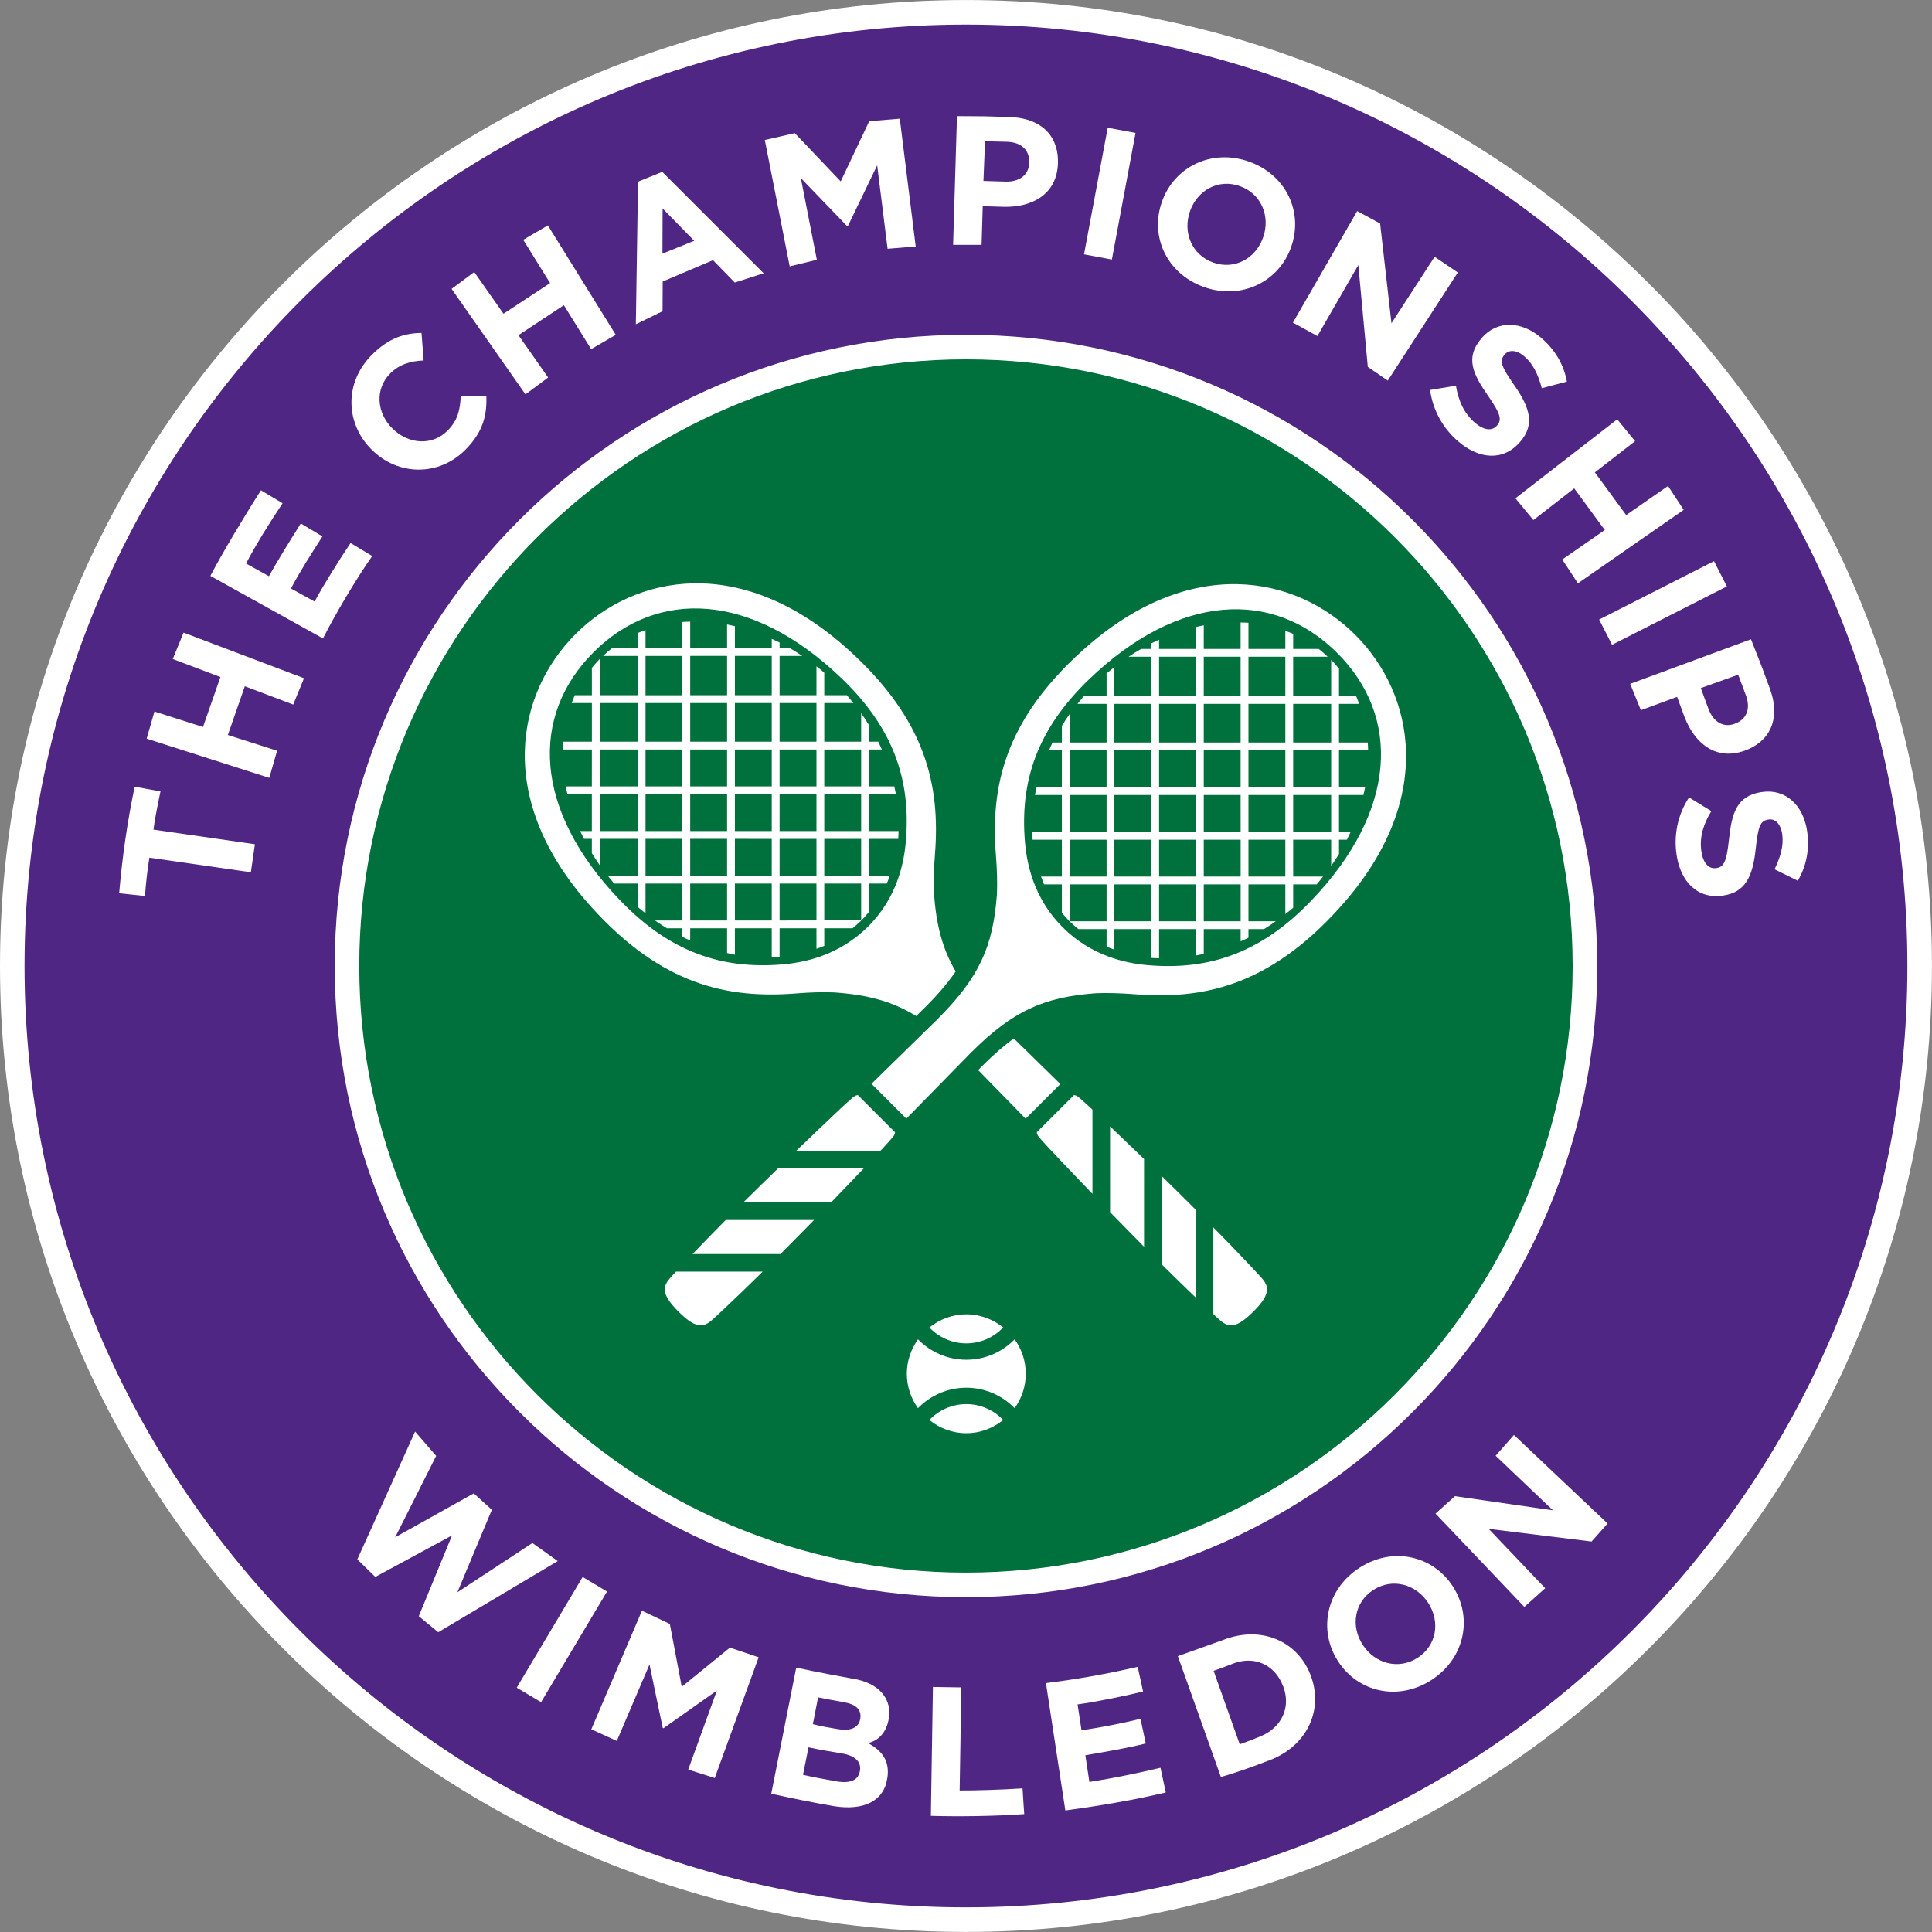
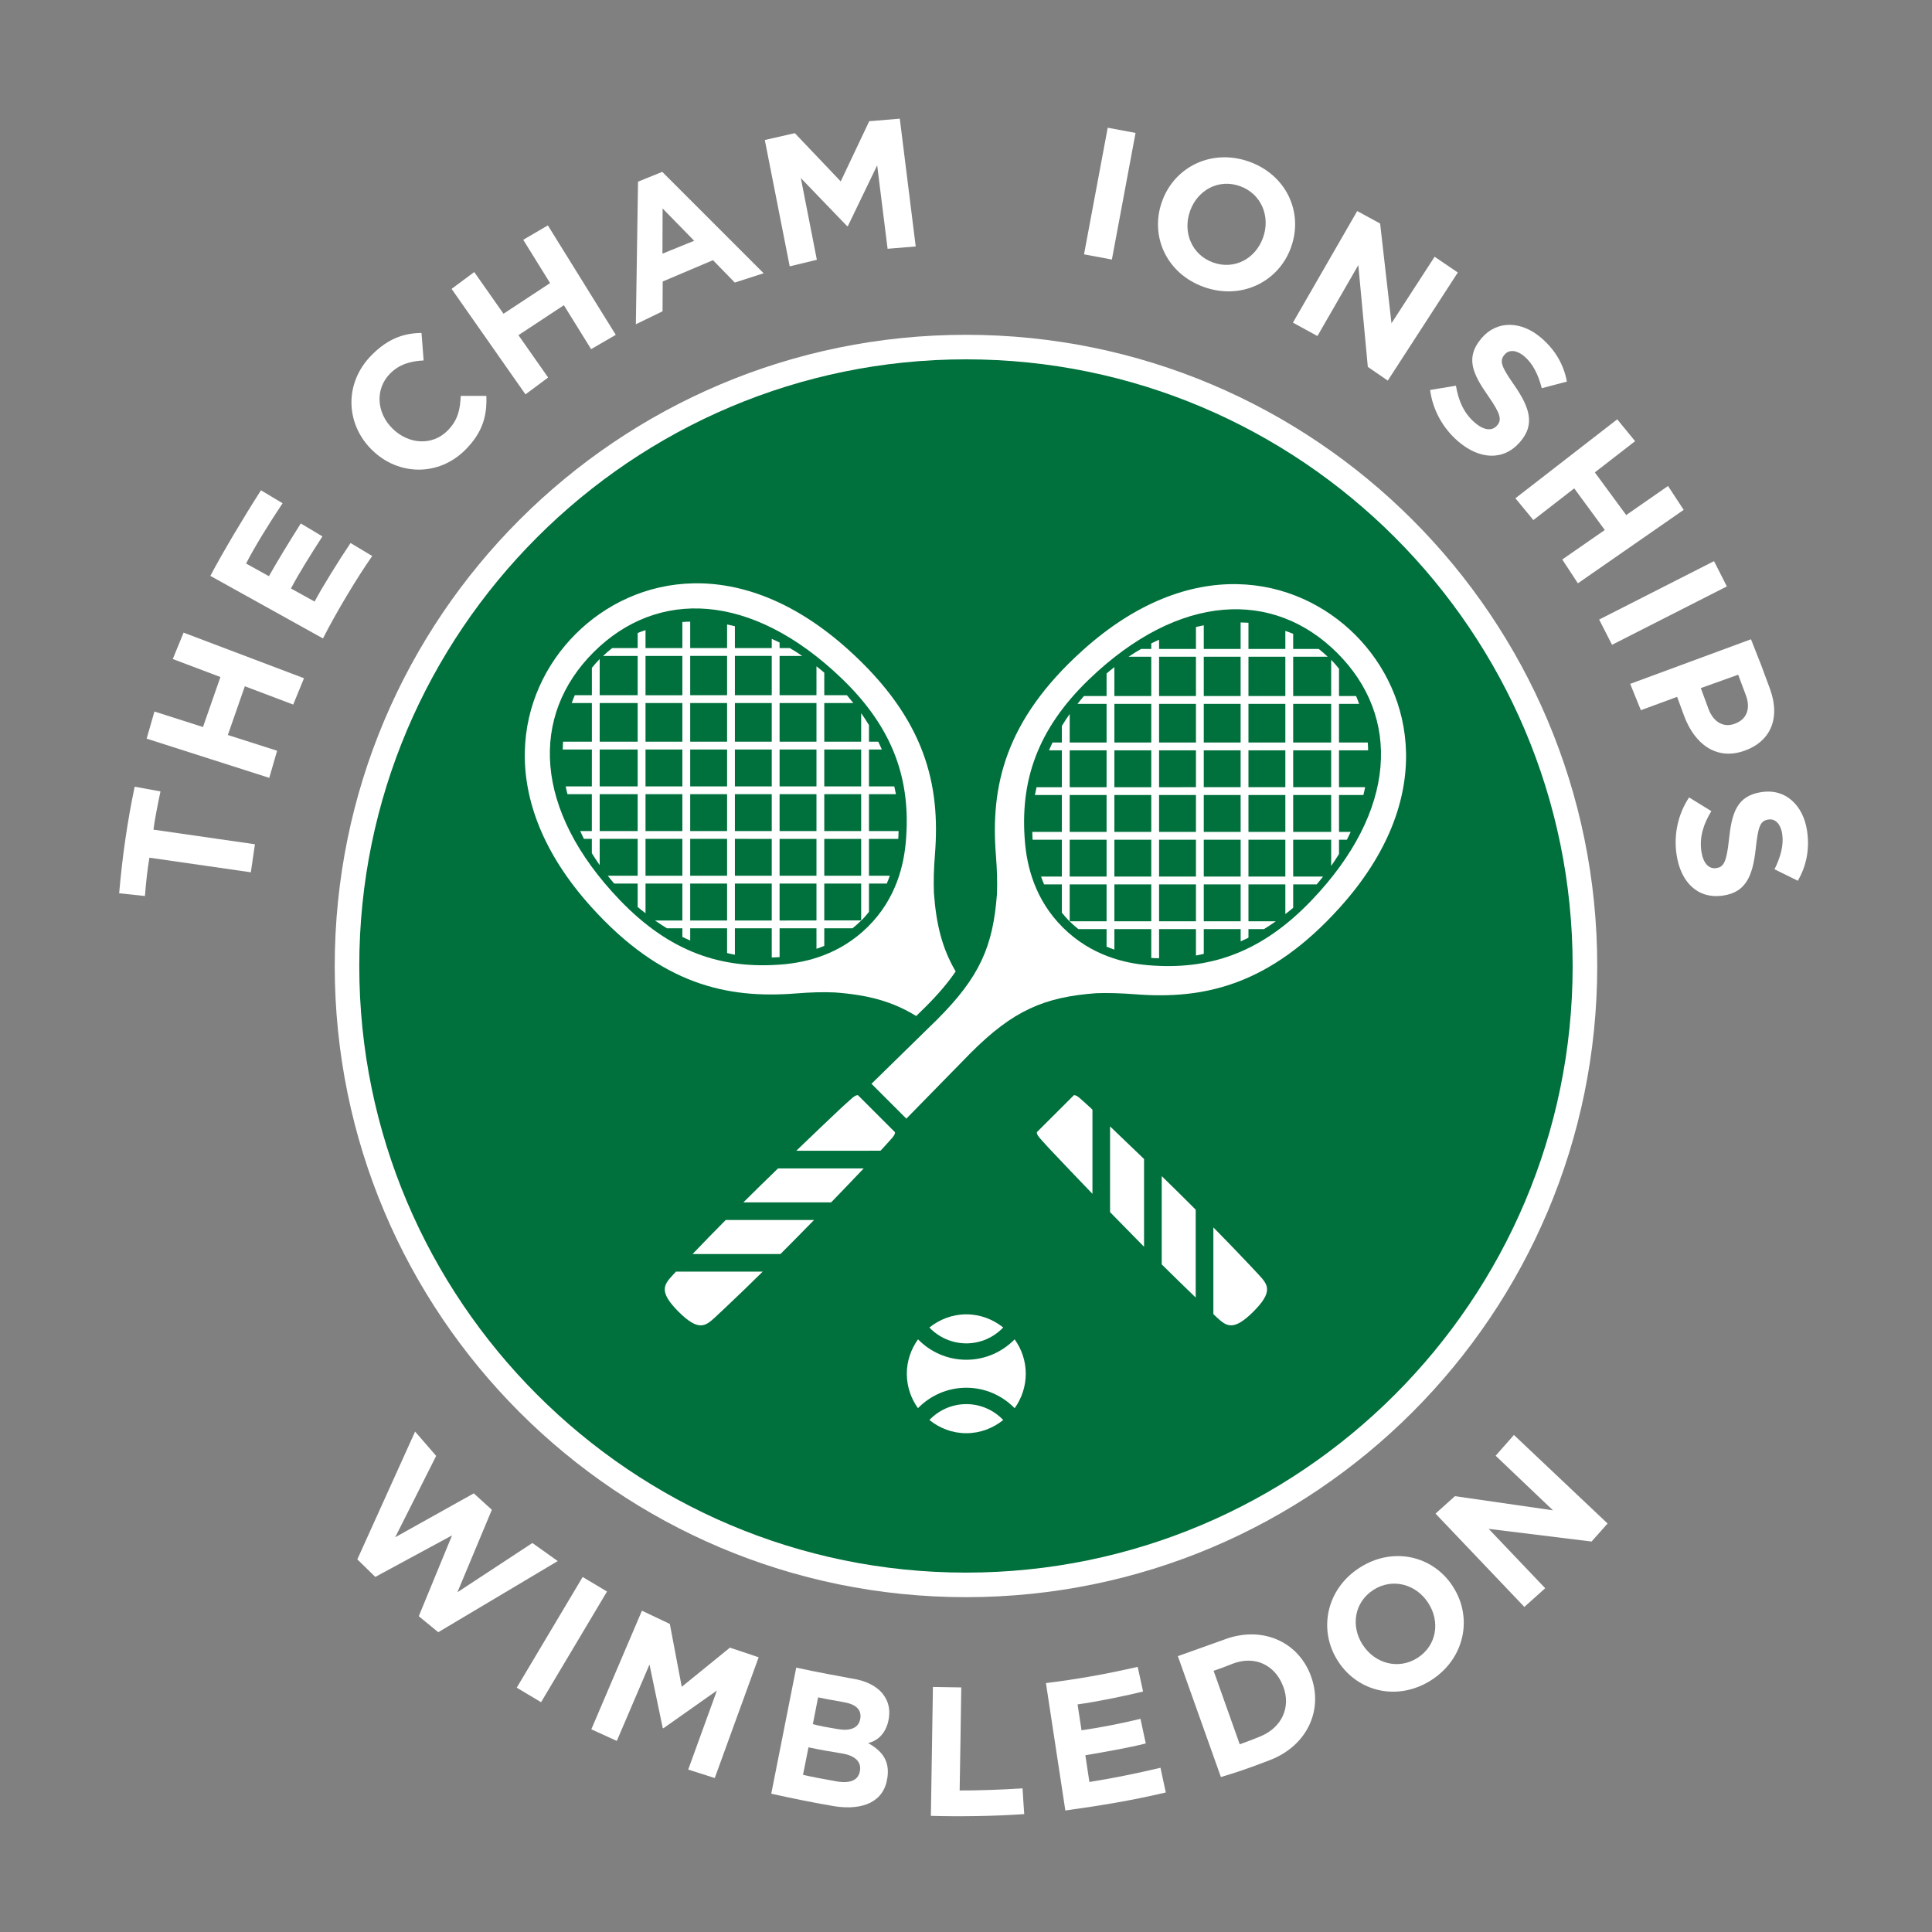
<svg xmlns="http://www.w3.org/2000/svg" width="231.86pt" height="231.86pt" viewBox="0 0 231.86 231.86" version="1.1">
  <rect x="0" y="0" width="231.86" height="231.86" fill="#808080" stroke="none" />
  <defs>
    <clipPath id="clip1">
-       <path d="M 0 0 L 231.859 0 L 231.859 231.859 L 0 231.859 Z M 0 0 " />
-     </clipPath>
+       </clipPath>
  </defs>
  <g id="surface1">
-     <path style=" stroke:none;fill-rule:nonzero;fill:rgb(31%,14.899%,51.399%);fill-opacity:1;" d="M 115.926 230.379 C 52.715 230.379 1.473 179.133 1.473 115.934 C 1.473 52.723 52.715 1.477 115.926 1.477 C 179.137 1.477 230.379 52.723 230.379 115.934 C 230.379 179.133 179.137 230.379 115.926 230.379 " />
    <g clip-path="url(#clip1)" clip-rule="nonzero">
      <path style=" stroke:none;fill-rule:nonzero;fill:rgb(100%,100%,100%);fill-opacity:1;" d="M 115.926 2.949 C 53.629 2.949 2.945 53.633 2.945 115.934 C 2.945 178.227 53.629 228.906 115.926 228.906 C 178.227 228.906 228.906 178.227 228.906 115.934 C 228.906 53.633 178.227 2.949 115.926 2.949 M 115.926 231.852 C 52.004 231.852 0 179.848 0 115.934 C 0 52.008 52.004 0.004 115.926 0.004 C 179.852 0.004 231.855 52.008 231.855 115.934 C 231.855 179.848 179.852 231.852 115.926 231.852 " />
    </g>
    <path style=" stroke:none;fill-rule:nonzero;fill:rgb(0%,43.9%,23.499%);fill-opacity:1;" d="M 115.926 190.199 C 74.969 190.199 41.645 156.883 41.645 115.926 C 41.645 74.973 74.969 41.652 115.926 41.652 C 156.887 41.652 190.207 74.973 190.207 115.926 C 190.207 156.883 156.887 190.199 115.926 190.199 " />
    <path style=" stroke:none;fill-rule:nonzero;fill:rgb(100%,100%,100%);fill-opacity:1;" d="M 115.926 40.18 C 74.094 40.18 40.172 74.094 40.172 115.93 C 40.172 157.762 74.094 191.676 115.926 191.676 C 157.762 191.676 191.684 157.762 191.684 115.93 C 191.684 74.094 157.762 40.18 115.926 40.18 M 115.926 43.125 C 156.07 43.125 188.734 75.781 188.734 115.93 C 188.734 156.07 156.07 188.73 115.926 188.73 C 75.781 188.73 43.117 156.07 43.117 115.93 C 43.117 75.781 75.781 43.125 115.926 43.125 " />
    <path style=" stroke:none;fill-rule:nonzero;fill:rgb(100%,100%,100%);fill-opacity:1;" d="M 49.816 171.805 L 52.344 174.723 L 47.43 184.484 L 56.859 179.219 L 59.027 181.191 L 54.891 191.09 L 63.891 185.176 L 66.934 187.344 L 52.594 195.883 L 50.258 193.961 L 54.25 184.262 L 45.039 189.246 L 42.883 187.141 L 49.816 171.805 " />
    <path style=" stroke:none;fill-rule:nonzero;fill:rgb(100%,100%,100%);fill-opacity:1;" d="M 69.926 189.254 L 72.848 191 L 64.934 204.281 L 62.012 202.539 L 69.926 189.254 " />
    <path style=" stroke:none;fill-rule:nonzero;fill:rgb(100%,100%,100%);fill-opacity:1;" d="M 77.039 193.301 L 80.387 194.891 L 81.816 202.434 L 87.598 197.734 L 91.047 198.891 L 85.777 213.383 L 82.594 212.367 L 86.035 202.883 L 79.613 207.41 L 79.535 207.375 L 77.945 199.758 L 74.023 208.93 L 70.965 207.535 L 77.039 193.301 " />
    <path style=" stroke:none;fill-rule:nonzero;fill:rgb(100%,100%,100%);fill-opacity:1;" d="M 100.578 207.516 C 102.012 207.762 103.078 207.391 103.242 206.254 L 103.25 206.215 C 103.395 205.199 102.758 204.539 101.277 204.281 C 99.793 204.027 98.617 203.793 98.18 203.703 C 98.082 204.125 97.633 206.578 97.547 206.91 C 98.484 207.168 99.145 207.273 100.578 207.516 M 100.574 213.816 C 102.066 214.027 103.035 213.637 103.203 212.5 L 103.211 212.453 C 103.359 211.43 102.621 210.676 100.988 210.422 C 99.723 210.223 98.199 209.953 97.027 209.699 C 96.922 210.195 96.453 212.621 96.367 212.996 C 97.355 213.227 98.656 213.48 100.574 213.816 M 95.555 200.133 C 98.285 200.727 100.645 201.141 102.199 201.434 C 103.949 201.688 105.262 202.371 106.008 203.371 C 106.605 204.176 106.828 205.078 106.68 206.133 L 106.676 206.172 C 106.418 207.895 105.438 208.891 104.18 209.188 C 105.852 210.113 106.797 211.309 106.496 213.355 L 106.484 213.398 C 106.082 216.199 103.609 217.301 100.148 216.77 C 97.68 216.348 95.203 215.852 92.559 215.262 L 95.555 200.133 " />
    <path style=" stroke:none;fill-rule:nonzero;fill:rgb(100%,100%,100%);fill-opacity:1;" d="M 111.961 202.453 L 115.363 202.508 C 115.363 202.508 115.188 214.355 115.168 214.875 C 117.012 214.887 120.281 214.789 122.715 214.621 C 122.766 215.586 122.918 217.711 122.918 217.711 C 119.262 217.969 114.98 218.016 111.715 217.922 L 111.961 202.453 " />
    <path style=" stroke:none;fill-rule:nonzero;fill:rgb(100%,100%,100%);fill-opacity:1;" d="M 125.523 201.988 C 129.199 201.531 132.547 200.953 136.535 200.039 C 136.535 200.039 137.078 202.535 137.18 203 C 135.465 203.434 131.551 204.25 129.32 204.547 L 129.793 207.652 C 131.945 207.336 134.359 206.887 136.871 206.277 L 137.504 209.234 C 135.57 209.727 132.566 210.258 130.254 210.648 L 130.738 213.855 C 133.605 213.398 136.215 212.871 139.27 212.152 L 139.906 215.113 C 135.906 216.062 132.02 216.703 127.852 217.277 L 125.523 201.988 " />
    <path style=" stroke:none;fill-rule:nonzero;fill:rgb(100%,100%,100%);fill-opacity:1;" d="M 151.312 208.363 C 153.785 207.32 154.977 204.922 153.988 202.363 L 153.969 202.324 C 152.98 199.766 150.531 198.656 147.934 199.664 C 147.934 199.664 146.395 200.277 145.645 200.512 C 145.832 201.027 148.781 209.332 148.781 209.332 C 148.781 209.332 150.105 208.871 151.312 208.363 M 141.355 198.754 L 146.824 196.801 C 151.355 195.043 155.695 196.938 157.273 200.996 L 157.285 201.039 C 158.859 205.094 156.953 209.469 152.422 211.223 C 149.852 212.219 148.188 212.773 146.52 213.262 L 141.355 198.754 " />
    <path style=" stroke:none;fill-rule:nonzero;fill:rgb(100%,100%,100%);fill-opacity:1;" d="M 171.41 192.383 L 171.391 192.352 C 169.945 190.121 167.113 189.324 164.812 190.812 C 162.512 192.301 162.094 195.156 163.531 197.383 L 163.555 197.414 C 165 199.641 167.828 200.438 170.133 198.953 C 172.434 197.465 172.852 194.609 171.41 192.383 M 160.594 199.387 L 160.57 199.348 C 158.18 195.656 159.137 190.746 163.145 188.156 C 167.148 185.562 171.957 186.688 174.352 190.375 L 174.371 190.418 C 176.766 194.105 175.809 199.016 171.801 201.613 C 167.793 204.203 162.984 203.078 160.594 199.387 " />
    <path style=" stroke:none;fill-rule:nonzero;fill:rgb(100%,100%,100%);fill-opacity:1;" d="M 172.277 181.648 L 174.609 179.555 L 186.371 181.254 L 179.492 174.703 L 181.688 172.211 L 192.926 182.836 L 191.004 185 L 178.656 183.48 L 185.438 190.602 L 182.938 192.848 L 172.277 181.648 " />
    <path style=" stroke:none;fill-rule:nonzero;fill:rgb(100%,100%,100%);fill-opacity:1;" d="M 17.93 102.93 C 17.711 104.219 17.52 105.875 17.395 107.531 L 14.301 107.203 C 14.668 102.875 15.297 98.496 16.164 94.414 L 19.258 94.977 C 18.961 96.398 18.531 98.535 18.418 99.566 C 18.969 99.648 30.594 101.32 30.594 101.32 L 30.105 104.684 C 30.105 104.684 18.945 103.074 17.93 102.93 " />
    <path style=" stroke:none;fill-rule:nonzero;fill:rgb(100%,100%,100%);fill-opacity:1;" d="M 25.246 69.113 C 26.621 66.48 29.277 62.016 31.32 58.84 L 33.914 60.395 C 32.305 62.805 30.617 65.523 29.531 67.629 L 32.273 69.148 C 33.281 67.355 34.59 65.215 36.098 62.82 L 38.695 64.375 C 37.371 66.43 35.922 68.707 34.918 70.625 L 37.758 72.195 C 38.582 70.605 40.676 67.238 42.07 65.168 L 44.672 66.727 C 42.844 69.316 40.238 73.691 38.762 76.621 L 25.246 69.113 " />
    <path style=" stroke:none;fill-rule:nonzero;fill:rgb(100%,100%,100%);fill-opacity:1;" d="M 44.641 53.996 L 44.605 53.965 C 41.484 50.875 41.258 45.984 44.602 42.613 C 46.656 40.539 48.574 39.984 50.586 39.957 L 50.84 43.258 C 49.227 43.34 47.902 43.734 46.816 44.832 C 44.98 46.688 45.195 49.543 47.082 51.41 L 47.113 51.441 C 48.996 53.305 51.852 53.559 53.719 51.672 C 54.961 50.422 55.223 49.148 55.293 47.512 L 58.367 47.512 C 58.453 49.84 57.969 51.844 55.867 53.961 C 52.668 57.191 47.793 57.117 44.641 53.996 " />
    <path style=" stroke:none;fill-rule:nonzero;fill:rgb(100%,100%,100%);fill-opacity:1;" d="M 83.309 28.895 L 79.52 25.02 L 79.5 30.441 Z M 76.57 21.801 L 79.477 20.625 L 91.645 32.793 L 88.18 33.91 L 85.566 31.223 L 79.531 33.785 L 79.512 37.359 L 76.309 38.914 L 76.57 21.801 " />
    <path style=" stroke:none;fill-rule:nonzero;fill:rgb(100%,100%,100%);fill-opacity:1;" d="M 91.785 16.801 L 95.387 15.98 L 100.895 21.77 L 104.316 14.547 L 107.984 14.242 L 109.895 29.578 L 106.52 29.855 L 105.27 19.84 L 101.754 27.133 L 101.668 27.145 L 96.109 21.371 L 98.031 31.176 L 94.773 31.965 L 91.785 16.801 " />
-     <path style=" stroke:none;fill-rule:nonzero;fill:rgb(100%,100%,100%);fill-opacity:1;" d="M 120.719 21.793 C 122.41 21.828 123.449 20.934 123.516 19.613 L 123.52 19.566 C 123.578 18.043 122.625 17.098 120.926 17.02 L 118.215 16.949 L 118.023 21.711 Z M 114.848 13.934 L 118.18 13.957 L 121.289 14.051 C 125.289 14.23 127.098 16.633 126.961 19.652 L 126.961 19.699 C 126.797 23.273 123.938 24.891 120.473 24.82 L 117.938 24.742 L 117.801 29.379 L 114.383 29.383 L 114.848 13.934 " />
    <path style=" stroke:none;fill-rule:nonzero;fill:rgb(100%,100%,100%);fill-opacity:1;" d="M 205.047 85.105 C 205.648 86.691 206.867 87.324 208.117 86.879 L 208.156 86.867 C 209.598 86.359 210.109 85.113 209.551 83.508 L 208.598 80.973 L 204.113 82.578 Z M 210.137 76.719 L 211.359 79.82 L 212.438 82.734 C 213.77 86.508 212.223 89.082 209.367 90.094 L 209.324 90.105 C 205.953 91.297 203.375 89.242 202.148 86.008 L 201.27 83.629 L 196.922 85.234 L 195.641 82.07 L 210.137 76.719 " />
    <path style=" stroke:none;fill-rule:nonzero;fill:rgb(100%,100%,100%);fill-opacity:1;" d="M 132.938 15.328 L 136.277 15.953 L 133.438 31.148 L 130.094 30.523 L 132.938 15.328 " />
    <path style=" stroke:none;fill-rule:nonzero;fill:rgb(100%,100%,100%);fill-opacity:1;" d="M 151.574 28.523 L 151.59 28.484 C 152.477 25.984 151.387 23.254 148.805 22.336 C 146.223 21.418 143.711 22.824 142.82 25.32 L 142.809 25.363 C 141.922 27.855 143.016 30.59 145.594 31.508 C 148.172 32.422 150.691 31.023 151.574 28.523 M 139.445 24.211 L 139.461 24.168 C 140.93 20.031 145.406 17.797 149.898 19.395 C 154.395 20.996 156.426 25.488 154.953 29.633 L 154.941 29.672 C 153.469 33.812 148.992 36.043 144.5 34.449 C 140.004 32.852 137.969 28.355 139.445 24.211 " />
    <path style=" stroke:none;fill-rule:nonzero;fill:rgb(100%,100%,100%);fill-opacity:1;" d="M 162.879 25.328 L 165.629 26.824 L 166.992 38.797 L 172.168 30.812 L 174.953 32.703 L 166.547 45.676 L 164.152 44.031 L 163.012 31.812 L 158.105 40.328 L 155.164 38.719 L 162.879 25.328 " />
    <path style=" stroke:none;fill-rule:nonzero;fill:rgb(100%,100%,100%);fill-opacity:1;" d="M 171.629 46.801 L 174.727 46.289 C 175.027 48.066 175.66 49.574 177 50.73 C 178.055 51.637 179.055 51.766 179.645 51.082 L 179.676 51.047 C 180.238 50.391 180.121 49.711 178.598 47.52 C 176.754 44.883 175.797 42.918 177.801 40.59 L 177.824 40.559 C 179.66 38.43 182.578 38.492 184.973 40.559 C 186.684 42.027 187.68 43.82 188.043 45.797 L 185.031 46.586 C 184.609 44.973 183.969 43.656 182.977 42.805 C 181.992 41.953 181.078 41.957 180.598 42.527 L 180.562 42.562 C 179.902 43.332 180.184 44.016 181.766 46.281 C 183.609 48.949 184.211 50.961 182.453 53 L 182.426 53.035 C 180.418 55.363 177.516 55.141 174.988 52.965 C 173.211 51.434 171.953 49.27 171.629 46.801 " />
    <path style=" stroke:none;fill-rule:nonzero;fill:rgb(100%,100%,100%);fill-opacity:1;" d="M 194.082 50.324 L 196.23 52.945 L 191.398 56.691 L 195.16 61.812 L 200.18 58.324 L 202.059 61.188 L 189.363 70.004 L 187.488 67.145 L 192.59 63.605 L 188.922 58.609 L 184.02 62.414 L 181.863 59.797 L 194.082 50.324 " />
    <path style=" stroke:none;fill-rule:nonzero;fill:rgb(100%,100%,100%);fill-opacity:1;" d="M 54.195 34.668 L 56.914 32.648 L 60.426 37.652 L 66.016 33.973 L 62.793 28.777 L 65.75 27.051 L 73.898 40.184 L 70.941 41.902 L 67.672 36.629 L 62.219 40.223 L 65.781 45.305 L 63.062 47.328 L 54.195 34.668 " />
    <path style=" stroke:none;fill-rule:nonzero;fill:rgb(100%,100%,100%);fill-opacity:1;" d="M 17.598 88.645 L 18.535 85.391 L 24.359 87.25 L 26.453 81.25 L 20.734 79.09 L 22.031 75.922 L 36.484 81.395 L 35.188 84.555 L 29.383 82.359 L 27.344 88.207 L 33.254 90.098 L 32.316 93.352 L 17.598 88.645 " />
    <path style=" stroke:none;fill-rule:nonzero;fill:rgb(100%,100%,100%);fill-opacity:1;" d="M 205.699 67.344 L 207.242 70.375 L 193.461 77.383 L 191.914 74.352 L 205.699 67.344 " />
    <path style=" stroke:none;fill-rule:nonzero;fill:rgb(100%,100%,100%);fill-opacity:1;" d="M 202.707 95.699 L 205.379 97.344 C 204.441 98.887 203.93 100.434 204.184 102.184 C 204.387 103.559 205.055 104.312 205.949 104.184 L 205.992 104.176 C 206.848 104.051 207.203 103.465 207.488 100.809 C 207.824 97.613 208.395 95.496 211.43 95.051 L 211.477 95.047 C 214.25 94.641 216.414 96.605 216.871 99.734 C 217.195 101.961 216.77 103.965 215.754 105.699 L 212.961 104.32 C 213.703 102.828 214.074 101.41 213.887 100.121 C 213.699 98.832 213.012 98.238 212.273 98.348 L 212.223 98.355 C 211.219 98.5 210.992 99.203 210.695 101.949 C 210.336 105.172 209.477 107.086 206.812 107.473 L 206.766 107.48 C 203.727 107.922 201.684 105.852 201.203 102.551 C 200.863 100.23 201.328 97.777 202.707 95.699 " />
    <path style=" stroke:none;fill-rule:nonzero;fill:rgb(100%,100%,100%);fill-opacity:1;" d="M 121.766 160.734 C 120.293 162.242 118.242 163.184 115.969 163.184 C 113.691 163.184 111.645 162.242 110.172 160.734 C 109.336 161.902 108.828 163.32 108.828 164.867 C 108.828 166.41 109.332 167.828 110.164 168.996 C 111.641 167.488 113.691 166.543 115.969 166.543 C 118.242 166.543 120.293 167.488 121.77 169 C 122.602 167.828 123.102 166.41 123.102 164.867 C 123.102 163.32 122.602 161.902 121.766 160.734 " />
    <path style=" stroke:none;fill-rule:nonzero;fill:rgb(100%,100%,100%);fill-opacity:1;" d="M 115.969 161.219 C 117.711 161.215 119.277 160.484 120.395 159.312 C 119.18 158.34 117.648 157.734 115.969 157.734 C 114.285 157.734 112.758 158.34 111.535 159.316 C 112.656 160.484 114.223 161.215 115.969 161.219 " />
    <path style=" stroke:none;fill-rule:nonzero;fill:rgb(100%,100%,100%);fill-opacity:1;" d="M 115.969 168.508 C 114.219 168.512 112.652 169.246 111.535 170.414 C 112.754 171.395 114.281 172 115.969 172 C 117.648 172 119.18 171.395 120.398 170.414 C 119.281 169.246 117.715 168.512 115.969 168.508 " />
    <path style=" stroke:none;fill-rule:nonzero;fill:rgb(100%,100%,100%);fill-opacity:1;" d="M 83.117 150.496 L 93.664 150.496 C 95.02 149.141 96.367 147.77 97.691 146.414 L 87.094 146.414 C 85.73 147.789 84.395 149.156 83.117 150.496 " />
    <path style=" stroke:none;fill-rule:nonzero;fill:rgb(100%,100%,100%);fill-opacity:1;" d="M 89.211 144.297 L 99.746 144.297 C 101.109 142.891 102.422 141.516 103.652 140.223 L 93.371 140.223 C 91.992 141.555 90.602 142.918 89.211 144.297 " />
    <path style=" stroke:none;fill-rule:nonzero;fill:rgb(100%,100%,100%);fill-opacity:1;" d="M 80.727 153.035 C 79.66 154.191 79.031 155.016 81.426 157.414 C 83.816 159.805 84.645 159.172 85.797 158.109 C 86.211 157.723 86.633 157.336 87.055 156.93 C 88.508 155.562 90.016 154.109 91.531 152.609 L 81.121 152.609 C 80.992 152.75 80.855 152.898 80.727 153.035 " />
    <path style=" stroke:none;fill-rule:nonzero;fill:rgb(100%,100%,100%);fill-opacity:1;" d="M 105.934 137.82 L 106.105 137.633 L 106.102 137.633 C 106.465 137.25 106.488 137.199 106.828 136.828 C 107.215 136.418 107.414 136.156 107.41 135.879 L 102.961 131.43 C 102.68 131.426 102.414 131.629 102.008 132.008 C 101.613 132.371 101.543 132.414 101.137 132.793 L 100.941 132.973 C 99.301 134.523 97.473 136.262 95.559 138.105 L 105.664 138.098 C 105.754 138.008 105.844 137.91 105.934 137.82 " />
    <path style=" stroke:none;fill-rule:nonzero;fill:rgb(100%,100%,100%);fill-opacity:1;" d="M 143.496 155.719 L 143.496 145.172 C 142.145 143.816 140.773 142.465 139.418 141.145 L 139.418 151.738 C 140.797 153.102 142.164 154.441 143.496 155.719 " />
    <path style=" stroke:none;fill-rule:nonzero;fill:rgb(100%,100%,100%);fill-opacity:1;" d="M 137.297 149.625 L 137.297 139.09 C 135.891 137.73 134.52 136.418 133.219 135.18 L 133.219 145.469 C 134.555 146.84 135.922 148.234 137.297 149.625 " />
-     <path style=" stroke:none;fill-rule:nonzero;fill:rgb(100%,100%,100%);fill-opacity:1;" d="M 117.391 128.426 L 123.086 134.254 L 127.254 130.094 L 121.672 124.629 C 120.469 125.488 119.25 126.559 117.918 127.883 L 117.391 128.426 " />
    <path style=" stroke:none;fill-rule:nonzero;fill:rgb(100%,100%,100%);fill-opacity:1;" d="M 146.039 158.109 C 147.191 159.172 148.02 159.801 150.418 157.41 C 152.809 155.016 152.176 154.188 151.109 153.035 C 150.73 152.621 150.336 152.203 149.938 151.781 C 148.57 150.324 147.109 148.82 145.617 147.301 L 145.617 157.711 C 145.758 157.84 145.902 157.973 146.039 158.109 " />
    <path style=" stroke:none;fill-rule:nonzero;fill:rgb(100%,100%,100%);fill-opacity:1;" d="M 130.824 132.902 L 130.633 132.73 C 130.254 132.371 130.203 132.348 129.832 132.008 C 129.422 131.629 129.16 131.426 128.883 131.43 L 124.43 135.875 C 124.422 136.16 124.629 136.418 125.008 136.828 C 125.375 137.227 125.414 137.297 125.797 137.699 L 125.977 137.895 C 127.527 139.535 129.266 141.363 131.105 143.273 L 131.105 133.172 C 131.012 133.082 130.914 132.992 130.824 132.902 " />
    <path style=" stroke:none;fill-rule:nonzero;fill:rgb(100%,100%,100%);fill-opacity:1;" d="M 103.348 105.098 L 98.922 105.098 L 98.922 100.676 L 103.348 100.676 Z M 97.984 110.461 L 93.559 110.469 L 93.559 106.039 L 97.984 106.039 Z M 88.195 106.039 L 92.617 106.039 L 92.617 110.469 L 88.195 110.469 Z M 82.832 106.039 L 87.258 106.039 L 87.258 110.469 L 82.832 110.469 Z M 77.469 100.672 L 81.891 100.672 L 81.891 105.098 L 77.469 105.098 Z M 71.969 95.312 L 76.527 95.312 L 76.527 99.738 L 71.969 99.738 Z M 71.969 89.949 L 76.527 89.949 L 76.527 94.375 L 71.969 94.375 Z M 71.969 84.375 L 76.527 84.375 L 76.527 89.008 L 71.969 89.008 Z M 77.469 78.719 L 81.891 78.719 L 81.891 83.438 L 77.469 83.438 Z M 87.258 83.434 L 82.832 83.434 L 82.832 78.715 L 87.258 78.715 Z M 92.617 83.434 L 88.195 83.434 L 88.195 78.715 L 92.617 78.715 Z M 97.984 89.008 L 93.559 89.008 L 93.559 84.375 L 97.984 84.375 Z M 103.348 94.375 L 98.922 94.375 L 98.922 89.949 L 103.348 89.949 Z M 93.559 95.312 L 97.984 95.312 L 97.984 99.738 L 93.559 99.738 Z M 88.195 100.672 L 92.617 100.676 L 92.617 105.098 L 88.195 105.098 Z M 82.832 100.672 L 87.258 100.672 L 87.258 105.098 L 82.832 105.098 Z M 87.258 89.008 L 82.832 89.008 L 82.832 84.375 L 87.258 84.375 Z M 92.617 89.008 L 88.195 89.008 L 88.195 84.375 L 92.617 84.375 Z M 88.195 89.949 L 92.617 89.949 L 92.617 94.375 L 88.195 94.375 Z M 82.832 89.949 L 87.258 89.949 L 87.258 94.375 L 82.832 94.375 Z M 82.832 95.312 L 87.258 95.312 L 87.258 99.738 L 82.832 99.738 Z M 92.617 99.738 L 88.195 99.738 L 88.195 95.312 L 92.617 95.312 Z M 97.984 94.375 L 93.559 94.375 L 93.559 89.949 L 97.984 89.949 Z M 77.469 84.375 L 81.891 84.375 L 81.891 89.008 L 77.469 89.008 Z M 77.469 89.949 L 81.891 89.949 L 81.891 94.375 L 77.469 94.375 Z M 77.469 95.312 L 81.891 95.312 L 81.891 99.738 L 77.469 99.738 Z M 97.984 105.098 L 93.559 105.098 L 93.559 100.676 L 97.984 100.676 Z M 103.348 99.738 L 98.922 99.738 L 98.922 95.312 L 103.348 95.312 Z M 107.801 100.676 C 107.828 100.367 107.824 100.051 107.84 99.738 L 104.285 99.738 L 104.285 95.312 L 107.523 95.312 C 107.465 95 107.395 94.688 107.324 94.375 L 104.285 94.375 L 104.285 89.949 L 105.832 89.949 C 105.691 89.637 105.555 89.32 105.398 89.008 L 104.285 89.008 L 104.285 87.02 C 103.988 86.535 103.684 86.059 103.348 85.586 L 103.348 89.008 L 98.922 89.008 L 98.922 84.375 L 102.414 84.375 C 102.16 84.059 101.906 83.746 101.637 83.434 L 98.922 83.434 L 98.922 80.73 C 98.613 80.457 98.297 80.215 97.984 79.965 L 97.984 83.434 L 93.559 83.434 L 93.559 78.719 L 96.277 78.719 C 95.785 78.387 95.289 78.066 94.785 77.777 L 93.559 77.777 L 93.559 77.109 C 93.246 76.953 92.934 76.812 92.617 76.672 L 92.617 77.777 L 88.195 77.777 L 88.195 75.152 C 87.879 75.078 87.57 75.004 87.258 74.941 L 87.258 77.777 L 82.832 77.777 L 82.832 74.605 C 82.52 74.613 82.199 74.617 81.891 74.645 L 81.891 77.777 L 77.469 77.777 L 77.469 75.617 C 77.152 75.73 76.832 75.836 76.527 75.969 L 76.527 77.777 L 73.465 77.777 C 73.086 78.066 72.73 78.387 72.379 78.719 L 76.527 78.719 L 76.527 83.434 L 71.969 83.434 L 71.969 79.086 C 71.633 79.426 71.328 79.785 71.031 80.148 L 71.031 83.434 L 68.98 83.434 C 68.84 83.742 68.73 84.062 68.609 84.375 L 71.031 84.375 L 71.031 89.008 L 67.574 89.008 C 67.547 89.316 67.547 89.637 67.535 89.949 L 71.031 89.949 L 71.027 94.375 L 67.887 94.375 C 67.945 94.688 68.027 94.996 68.102 95.312 L 71.027 95.312 L 71.027 99.738 L 69.629 99.738 C 69.77 100.051 69.918 100.363 70.074 100.672 L 71.027 100.672 L 71.027 102.391 C 71.324 102.879 71.637 103.352 71.969 103.824 L 71.969 100.672 L 76.527 100.672 L 76.527 105.098 L 72.941 105.098 C 73.191 105.414 73.441 105.73 73.711 106.039 L 76.527 106.039 L 76.527 108.848 C 76.836 109.109 77.152 109.355 77.469 109.598 L 77.469 106.039 L 81.891 106.039 L 81.891 110.469 L 78.602 110.469 C 79.074 110.793 79.551 111.105 80.031 111.402 L 81.891 111.402 L 81.891 112.438 C 82.203 112.594 82.516 112.73 82.832 112.871 L 82.832 111.402 L 87.258 111.402 L 87.258 114.375 C 87.57 114.445 87.883 114.52 88.195 114.578 L 88.195 111.402 L 92.617 111.402 L 92.617 114.906 C 92.934 114.895 93.246 114.895 93.559 114.863 L 93.559 111.402 L 97.984 111.402 L 97.984 113.867 C 98.297 113.754 98.613 113.648 98.922 113.512 L 98.922 111.402 L 102.312 111.402 C 102.664 111.109 103.016 110.816 103.348 110.484 L 103.348 110.461 L 98.922 110.461 L 98.922 106.039 L 103.348 106.039 L 103.348 110.461 L 103.375 110.461 C 103.379 110.461 103.383 110.457 103.387 110.453 C 103.715 110.133 103.996 109.781 104.285 109.434 L 104.285 106.039 L 106.422 106.039 C 106.559 105.734 106.668 105.414 106.785 105.098 L 104.285 105.098 L 104.285 100.676 L 107.801 100.676 " />
    <path style=" stroke:none;fill-rule:nonzero;fill:rgb(100%,100%,100%);fill-opacity:1;" d="M 108.711 100.98 C 108.477 103.746 107.586 107.809 104.18 111.195 C 100.773 114.59 96.727 115.492 93.961 115.734 C 86.629 116.363 80.387 114.27 74.383 108.016 C 63.996 97.191 63.602 85.887 71.246 78.262 C 78.891 70.648 90.172 71.016 100.996 81.406 C 107.25 87.406 109.344 93.652 108.711 100.98 M 112.082 107.184 C 112.023 105.789 112.066 104.258 112.203 102.551 C 112.859 94.266 111.141 86.383 101.805 77.965 C 88.871 66.312 76.148 69.016 69.074 76.094 C 61.996 83.172 59.285 95.895 70.941 108.824 C 79.359 118.164 87.242 119.879 95.531 119.223 C 97.238 119.086 98.77 119.039 100.164 119.102 C 104.109 119.391 107.047 120.145 109.953 121.934 L 111.129 120.781 C 112.629 119.281 113.773 117.93 114.688 116.582 C 113.062 113.797 112.359 110.961 112.082 107.184 " />
    <path style=" stroke:none;fill-rule:nonzero;fill:rgb(100%,100%,100%);fill-opacity:1;" d="M 137.758 115.832 C 134.996 115.594 130.949 114.688 127.543 111.297 C 124.137 107.906 123.242 103.844 123.008 101.078 C 122.379 93.75 124.473 87.508 130.727 81.5 C 141.551 71.117 152.836 70.742 160.48 78.363 C 168.121 85.984 167.727 97.289 157.34 108.113 C 151.336 114.367 145.094 116.465 137.758 115.832 M 160.781 108.922 C 172.438 95.992 169.727 83.273 162.648 76.191 C 155.57 69.117 142.848 66.41 129.918 78.059 C 120.578 86.48 118.859 94.367 119.52 102.652 C 119.656 104.359 119.699 105.891 119.645 107.281 C 119.184 113.539 117.598 117.227 112.48 122.34 L 104.586 130.066 L 108.77 134.25 L 116.496 126.359 C 121.582 121.273 125.301 119.656 131.559 119.195 C 132.953 119.145 134.484 119.188 136.188 119.32 C 144.477 119.98 152.359 118.262 160.781 108.922 " />
    <path style=" stroke:none;fill-rule:nonzero;fill:rgb(100%,100%,100%);fill-opacity:1;" d="M 155.195 90.047 L 159.754 90.047 L 159.754 94.469 L 155.195 94.469 Z M 159.754 99.836 L 155.195 99.836 L 155.195 95.41 L 159.754 95.41 Z M 154.254 105.199 L 149.828 105.199 L 149.828 100.773 L 154.254 100.773 Z M 148.891 110.562 L 144.465 110.562 L 144.465 106.137 L 148.891 106.137 Z M 139.102 106.137 L 143.527 106.137 L 143.527 110.562 L 139.102 110.562 Z M 133.738 106.137 L 138.164 106.137 L 138.164 110.562 L 133.738 110.562 Z M 128.375 100.773 L 132.801 100.773 L 132.801 105.199 L 128.375 105.199 Z M 128.375 95.41 L 132.801 95.41 L 132.801 99.836 L 128.375 99.836 Z M 128.375 90.047 L 132.801 90.047 L 132.801 94.477 L 128.375 94.477 Z M 133.738 84.473 L 138.164 84.473 L 138.164 89.109 L 133.738 89.109 Z M 139.102 78.812 L 143.527 78.812 L 143.527 83.531 L 139.102 83.531 Z M 148.887 78.816 L 148.887 83.531 L 144.465 83.531 L 144.465 78.812 Z M 154.254 83.531 L 149.828 83.531 L 149.828 78.816 L 154.254 78.816 Z M 149.828 84.473 L 154.254 84.473 L 154.254 89.109 L 149.828 89.109 Z M 144.465 99.836 L 144.465 95.41 L 148.887 95.41 L 148.891 99.836 Z M 139.102 100.773 L 143.527 100.773 L 143.527 105.199 L 139.102 105.199 Z M 143.527 99.836 L 139.102 99.836 L 139.102 95.41 L 143.527 95.41 Z M 143.527 90.047 L 143.527 94.469 L 139.102 94.477 L 139.102 90.047 Z M 148.887 94.469 L 144.465 94.469 L 144.465 90.047 L 148.887 90.047 Z M 148.887 89.109 L 144.465 89.109 L 144.465 84.473 L 148.887 84.473 Z M 139.102 84.473 L 143.527 84.473 L 143.527 89.109 L 139.102 89.109 Z M 133.738 90.047 L 138.164 90.047 L 138.164 94.477 L 133.738 94.477 Z M 133.738 95.41 L 138.164 95.41 L 138.164 99.836 L 133.738 99.836 Z M 133.738 100.773 L 138.164 100.773 L 138.164 105.199 L 133.738 105.199 Z M 148.891 105.199 L 144.465 105.199 L 144.465 100.773 L 148.891 100.773 Z M 154.254 99.836 L 149.828 99.836 L 149.828 95.41 L 154.254 95.41 Z M 154.254 94.469 L 149.828 94.469 L 149.828 90.047 L 154.254 90.047 Z M 159.754 89.109 L 155.195 89.109 L 155.195 84.473 L 159.754 84.473 Z M 160.695 90.047 L 164.188 90.047 C 164.176 89.734 164.176 89.418 164.148 89.109 L 160.695 89.109 L 160.695 84.473 L 163.113 84.473 C 162.988 84.156 162.883 83.836 162.742 83.531 L 160.695 83.531 L 160.695 80.25 C 160.395 79.883 160.09 79.523 159.754 79.184 L 159.754 83.531 L 155.195 83.531 L 155.195 78.816 L 159.34 78.816 C 158.988 78.488 158.633 78.164 158.258 77.879 L 155.195 77.879 L 155.195 76.066 C 154.887 75.934 154.574 75.828 154.254 75.711 L 154.254 77.879 L 149.828 77.879 L 149.828 74.738 C 149.523 74.715 149.203 74.715 148.887 74.703 L 148.887 77.879 L 144.465 77.879 L 144.465 75.043 C 144.152 75.102 143.84 75.176 143.527 75.25 L 143.527 77.879 L 139.102 77.879 L 139.102 76.77 C 138.785 76.91 138.477 77.055 138.164 77.211 L 138.164 77.879 L 136.938 77.879 C 136.434 78.168 135.938 78.484 135.445 78.812 L 138.164 78.812 L 138.164 83.531 L 133.738 83.531 L 133.738 80.062 C 133.422 80.312 133.105 80.559 132.801 80.824 L 132.801 83.531 L 130.082 83.531 C 129.816 83.84 129.559 84.156 129.309 84.473 L 132.801 84.473 L 132.801 89.109 L 128.375 89.109 L 128.375 85.688 C 128.039 86.152 127.734 86.633 127.434 87.117 L 127.434 89.109 L 126.316 89.109 C 126.164 89.418 126.035 89.73 125.891 90.047 L 127.434 90.047 L 127.434 94.477 L 124.398 94.477 C 124.324 94.785 124.258 95.098 124.199 95.41 L 127.434 95.41 L 127.434 99.836 L 123.887 99.836 C 123.898 100.148 123.895 100.465 123.922 100.773 L 127.434 100.773 L 127.434 105.199 L 124.938 105.199 C 125.055 105.512 125.164 105.832 125.301 106.137 L 127.434 106.137 L 127.434 109.531 C 127.727 109.879 128.012 110.227 128.336 110.551 C 128.336 110.555 128.34 110.559 128.348 110.562 L 128.375 110.562 L 128.375 106.137 L 132.801 106.137 L 132.801 110.562 L 128.375 110.562 L 128.375 110.586 C 128.703 110.91 129.059 111.211 129.41 111.504 L 132.801 111.504 L 132.801 113.609 C 133.105 113.746 133.426 113.852 133.738 113.965 L 133.738 111.504 L 138.164 111.504 L 138.164 114.965 C 138.473 114.992 138.789 114.992 139.102 115 L 139.102 111.504 L 143.527 111.504 L 143.527 114.672 C 143.84 114.617 144.152 114.543 144.465 114.473 L 144.465 111.504 L 148.891 111.504 L 148.891 112.969 C 149.207 112.828 149.52 112.691 149.828 112.535 L 149.828 111.504 L 151.688 111.504 C 152.172 111.207 152.648 110.891 153.113 110.562 L 149.828 110.562 L 149.828 106.137 L 154.254 106.137 L 154.254 109.699 C 154.574 109.449 154.887 109.211 155.195 108.945 L 155.195 106.137 L 158.012 106.137 C 158.281 105.828 158.531 105.516 158.781 105.199 L 155.195 105.199 L 155.195 100.773 L 159.754 100.773 L 159.754 103.922 C 160.086 103.449 160.398 102.969 160.695 102.488 L 160.695 100.773 L 161.645 100.773 C 161.805 100.461 161.949 100.148 162.098 99.836 L 160.695 99.836 L 160.695 95.41 L 163.621 95.41 C 163.695 95.098 163.773 94.781 163.832 94.469 L 160.695 94.469 L 160.695 90.047 " />
  </g>
</svg>